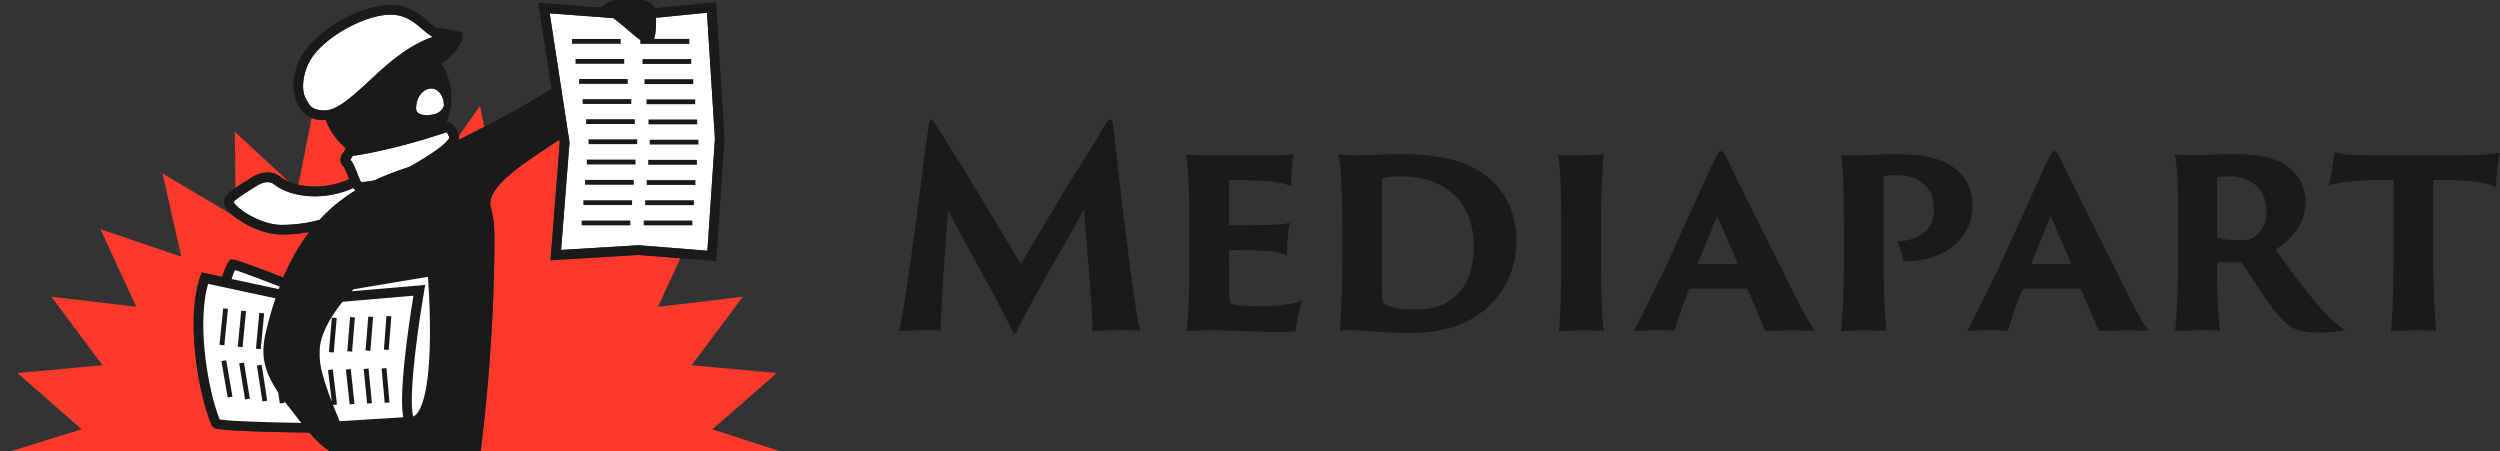
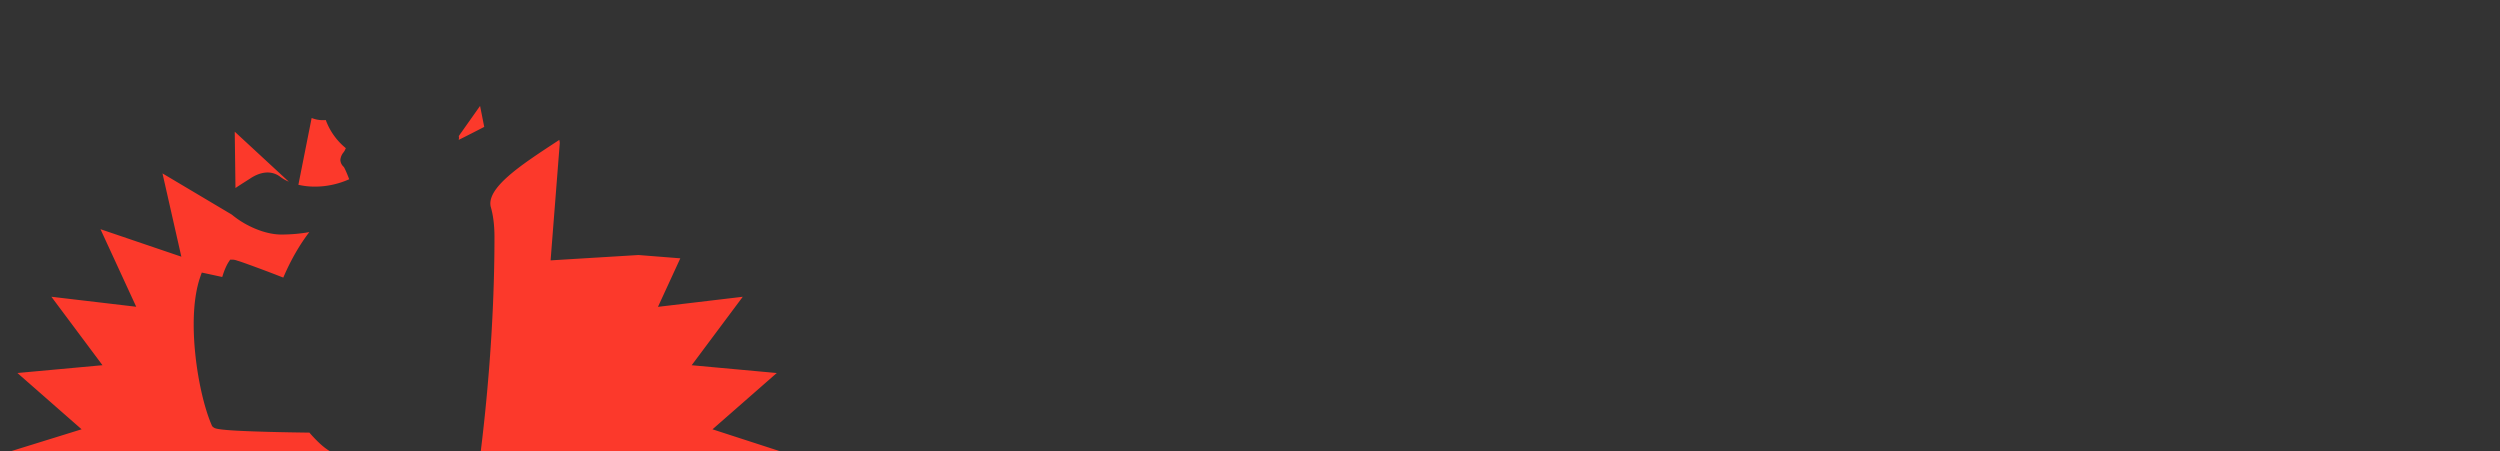
<svg xmlns="http://www.w3.org/2000/svg" class="mediapart-logo-icon paperboy paperboy-logo" aria-hidden="true" viewBox="0 0 298.802 53.901" xml:space="preserve">
  <rect x="0" y="0" width="298.802" height="53.901" fill="#333333" stroke="none" />
  <g style="stroke-width:.55">
    <path fill="#fc392b" fill-rule="evenodd" d="m 30.191,9.132 a 0.64,0.64 0 0 1 -0.019,0.164 l 0.049,-0.025 0.048,-0.026 c 0.527,-0.263 1.056,-0.532 1.583,-0.806 l -0.274,-1.38 -1.4,1.982 0.002,0.01 c 0.004,0.025 0.009,0.05 0.011,0.081 z M 20.352,28.55 h -0.05 c -0.439,-0.006 -1.464,-0.02 -2.556,-0.048 -1.459,-0.04 -2.974,-0.094 -3.487,-0.21 a 0.69,0.69 0 0 0 -0.052,-0.014 c -0.056,-0.014 -0.11,-0.027 -0.212,-0.114 l -0.04,-0.04 -0.024,-0.055 c -0.61,-1.38 -1.188,-4.118 -1.19,-6.63 0,-1.15 0.123,-2.25 0.438,-3.152 l 0.094,-0.266 1.346,0.29 c 0.118,-0.395 0.258,-0.733 0.427,-0.997 l 0.094,-0.142 h 0.17 a 0.97,0.97 0 0 1 0.282,0.06 l 0.112,0.034 c 0.161,0.051 0.368,0.124 0.605,0.21 a 84.969,84.969 0 0 1 2.105,0.79 c 0.075,0.03 0.149,0.058 0.221,0.085 0.506,-1.184 1.083,-2.168 1.712,-2.993 -0.554,0.1 -1.158,0.159 -1.832,0.162 h -0.022 c -0.825,-0.006 -1.687,-0.325 -2.38,-0.715 a 6.02,6.02 0 0 1 -0.866,-0.597 l -4.559,-2.71 1.241,5.478 L 6.609,15.168 8.96,20.27 3.38,19.612 6.741,24.115 1.145,24.628 5.368,28.33 0,29.995 H 22.287 C 21.661,29.893 21.005,29.296 20.352,28.549 Z M 46.868,28.332 52,29.997 V 30 H 31.596 c 0.382,-3.042 0.93,-8.415 0.93,-14.323 0,-0.798 -0.091,-1.457 -0.253,-2.01 -0.246,-1.245 2.039,-2.745 4.167,-4.143 l 0.353,-0.231 0.03,0.193 -0.605,7.733 5.782,-0.352 2.75,0.217 -1.469,3.192 5.578,-0.663 -3.361,4.503 5.596,0.513 -4.226,3.702 z M 22.972,11.882 a 0.312,0.312 0 0 1 -0.01,-0.026 0.29,0.29 0 0 0 -0.012,-0.025 c -0.129,-0.347 -0.309,-0.75 -0.349,-0.771 a 0.647,0.647 0 0 1 -0.212,-0.449 0.9,0.9 0 0 1 0.204,-0.492 0.742,0.742 0 0 0 0.118,-0.201 l 0.038,-0.08 a 4.28,4.28 0 0 1 -1.32,-1.852 l -0.034,0.003 a 0.683,0.683 0 0 1 -0.11,0.007 H 21.25 A 1.93,1.93 0 0 1 20.5,7.852 l -0.873,4.395 c 0.336,0.078 0.701,0.121 1.088,0.121 0.73,0 1.515,-0.153 2.257,-0.486 z m -5.368,-0.444 c -0.438,0.003 -0.825,0.186 -1.126,0.382 -0.125,0.082 -0.252,0.162 -0.377,0.241 -0.213,0.136 -0.422,0.268 -0.612,0.399 L 15.441,8.754 19,12.045 a 2.585,2.585 0 0 1 -0.562,-0.32 1.358,1.358 0 0 0 -0.835,-0.287 z" clip-rule="evenodd" style="stroke-width:.55" transform="matrix(1.817,0,0,1.817,-1.6196289e-6,-0.167)" />
-     <path fill="#fff" fill-rule="evenodd" d="m 42.002,16.223 4.53,0.36 0.495,-7.359 -0.522,-8.297 -3.353,0.333 c 0,0.672 -0.024,1.129 -0.137,1.392 h 2.319 V 2.966 H 42.13 V 2.727 C 41.889,2.561 41.597,2.312 41.29,2.051 a 15.728,15.728 0 0 0 -0.952,-0.77 l -4.178,-0.312 1.303,8.487 -0.554,7.077 5.094,-0.309 z M 20.072,6.491 c 0.326,0.626 0.444,0.836 1.256,0.865 0.832,0.035 1.901,-0.958 3.153,-2.12 l 0.398,-0.367 c 1.019,-0.92 2.19,-1.873 3.595,-2.346 L 28.429,2.499 A 4.587,4.587 0 0 1 27.789,2.011 C 27.264,1.564 26.672,1.059 25.709,1.059 24.033,1.037 21.303,2.529 20.417,4.044 a 3.464,3.464 0 0 0 -0.481,1.708 c 0,0.299 0.05,0.562 0.137,0.74 z m 9.125,0.513 C 29.207,7.19 28.934,7.55 28.499,7.622 A 2.54,2.54 0 0 1 28.058,7.665 C 27.612,7.649 27.373,7.545 27.37,7.211 27.373,6.419 27.886,5.913 28.361,5.913 a 0.79,0.79 0 0 1 0.137,0.014 c 0.393,0.07 0.702,0.54 0.699,1.077 z M 27.227,10.9 C 28.415,10.215 29.02,9.756 29.307,9.476 29.552,9.224 29.554,9.159 29.552,9.14 A 0.12,0.12 0 0 0 29.544,9.105 1.04,1.04 0 0 0 29.49,8.974 1.11,1.11 0 0 0 29.382,8.786 c -3.213,1.082 -5.556,1.472 -6.18,1.563 -0.042,0.073 -0.083,0.133 -0.114,0.18 l -0.046,0.07 c 0.002,0.006 0.005,0.008 0.01,0.014 0.169,0.186 0.266,0.426 0.37,0.683 l 0.068,0.168 c 0.089,0.24 0.197,0.492 0.256,0.602 a 4.52,4.52 0 0 0 0.894,-0.115 c 0.755,-0.35 1.518,-0.629 2.273,-0.876 0.1,-0.05 0.196,-0.106 0.297,-0.165 l 0.018,-0.01 z m -8.702,3.985 H 18.49 c -0.653,0.002 -1.445,-0.28 -2.066,-0.632 -0.57,-0.298 -1.002,-0.736 -1.056,-0.851 0.043,-0.159 0.771,-0.621 1.457,-1.05 0.239,-0.16 0.529,-0.28 0.776,-0.278 a 0.69,0.69 0 0 1 0.446,0.153 c 0.65,0.503 1.61,0.774 2.67,0.777 0.815,0 1.693,-0.172 2.524,-0.548 a 0.532,0.532 0 0 0 0.056,0.078 l 0.014,0.014 c 0.02,0.021 0.044,0.045 0.075,0.07 a 10.94,10.94 0 0 0 -2.373,1.942 9.805,9.805 0 0 1 -2.488,0.325 z m -3.683,3.928 -1.365,-0.293 c -0.949,2.703 -0.105,7.628 0.741,9.538 0.24,0.239 6.303,0.295 6.303,0.295 l 6.411,-0.4 c 2.373,0.228 1.486,-9.89 1.486,-9.89 l -8.219,1.373 c 0,0 -4.592,-1.814 -4.893,-1.814 -0.188,0.28 -0.34,0.69 -0.464,1.19 z" clip-rule="evenodd" style="stroke-width:.55" transform="matrix(1.817,0,0,1.817,-1.6196289e-6,-0.167)" />
-     <path fill="#1a1a1a" d="m 25.253,23.087 0.317,0.025 0.17,-2.209 -0.318,-0.027 -0.17,2.211 z m -1.207,0.057 0.317,0.027 0.178,-2.23 -0.317,-0.024 z m -1.203,0.054 0.317,0.026 0.185,-2.251 -0.317,-0.027 z m -1.207,0.053 0.317,0.027 0.194,-2.27 -0.317,-0.027 z m -4.26,-2.547 -0.318,-0.03 -0.223,2.354 0.317,0.03 0.223,-2.354 z m -1.191,-0.148 -0.317,-0.032 -0.231,2.375 0.317,0.03 0.23,-2.372 z m -1.19,-0.15 -0.317,-0.03 -0.24,2.397 0.318,0.032 z m 10.107,3.925 0.202,2.263 0.317,-0.027 -0.199,-2.26 z m -1.177,0.035 0.223,2.276 0.317,-0.032 -0.223,-2.276 z m -1.17,0.033 0.245,2.291 0.317,-0.032 -0.247,-2.292 -0.317,0.033 z m -5.855,-0.261 0.362,2.364 0.315,-0.048 -0.363,-2.364 z m -1.166,-0.148 0.386,2.38 0.315,-0.05 -0.39,-2.38 -0.312,0.05 z m -1.17,-0.145 0.412,2.394 0.314,-0.054 -0.41,-2.396 -0.315,0.056 z M 41.294,5.29 H 38.09 v 0.32 h 3.203 V 5.29 Z m 1.233,1.658 H 45.73 V 6.631 h -3.203 z m 2.942,-2.972 h -3.203 v 0.32 h 3.203 z m -3.028,9.608 h 3.203 V 13.267 H 42.44 v 0.317 z M 42.398,5.621 H 45.6 V 5.3 h -3.203 v 0.32 z m -0.056,9.293 h 3.202 v -0.317 h -3.202 z m 0.198,-2.657 h 3.203 V 11.94 H 42.54 Z M 42.737,9.6 h 3.205 V 9.283 h -3.205 z m 4.362,-9.372 -4.025,0.4 C 42.881,0.173 42.306,0 41.382,0 40.5,0 39.796,0.25 39.541,0.586 l -4.135,-0.312 0.062,0.395 0.809,5.266 c -1.725,1.09 -3.89,2.249 -6.008,3.308 l -0.097,0.05 A 0.644,0.644 0 0 0 30.192,9.13 C 30.178,8.92 30.102,8.772 30,8.57 A 1.395,1.395 0 0 0 29.81,8.302 c -0.081,-0.078 -0.178,-0.18 -0.382,-0.188 -0.013,0 -0.03,0.003 -0.048,0.005 A 4.203,4.203 0 0 0 29.058,4.296 C 30.089,3.538 30.594,2.644 30.388,2.222 30.376,2.219 29.562,1.994 28.673,1.902 28.2,1.622 27.338,0.42 25.71,0.416 23.719,0.441 20.965,1.943 19.871,3.71 a 4.038,4.038 0 0 0 -0.572,2.037 c 0,0.368 0.059,0.712 0.196,1.008 0.277,0.669 0.787,1.233 1.755,1.233 l 0.075,-0.003 c 0.035,0 0.07,-0.005 0.105,-0.008 0.265,0.73 0.725,1.368 1.319,1.851 l -0.038,0.08 c -0.075,0.21 -0.28,0.296 -0.322,0.694 a 0.626,0.626 0 0 0 0.212,0.449 c 0.04,0.021 0.22,0.424 0.35,0.77 l 0.02,0.052 a 5.547,5.547 0 0 1 -2.253,0.486 c -0.949,0.003 -1.793,-0.258 -2.282,-0.642 A 1.358,1.358 0 0 0 17.601,11.43 c -0.438,0.002 -0.825,0.185 -1.126,0.381 -0.379,0.247 -0.782,0.486 -1.104,0.717 -0.31,0.245 -0.607,0.428 -0.642,0.86 0,0.04 0.005,0.089 0.019,0.14 0.153,0.478 0.671,0.86 1.364,1.27 0.694,0.388 1.553,0.71 2.38,0.715 h 0.022 a 10.842,10.842 0 0 0 1.833,-0.16 c -0.629,0.824 -1.207,1.807 -1.712,2.992 -0.21,-0.083 -0.43,-0.166 -0.65,-0.252 a 85.6,85.6 0 0 0 -1.677,-0.626 18.13,18.13 0 0 0 -0.604,-0.21 c -0.175,-0.05 -0.242,-0.083 -0.395,-0.094 h -0.172 l -0.094,0.142 c -0.17,0.264 -0.309,0.602 -0.427,0.997 l -1.346,-0.29 -0.094,0.266 c -0.317,0.903 -0.438,2.002 -0.438,3.152 0.005,2.512 0.58,5.25 1.19,6.63 l 0.024,0.054 0.04,0.04 c 0.135,0.113 0.183,0.1 0.264,0.13 0.516,0.115 2.031,0.169 3.487,0.21 1.137,0.029 2.2,0.042 2.606,0.048 0.65,0.75 1.309,1.343 1.94,1.448 h 9.302 c 0.381,-3.044 0.93,-8.418 0.93,-14.323 0,-0.798 -0.092,-1.457 -0.253,-2.01 -0.26,-1.314 2.3,-2.913 4.52,-4.374 l 0.029,0.193 -0.605,7.733 5.782,-0.352 5.124,0.405 L 47.66,9.221 47.1,0.228 Z M 30.288,2.531 a 0.11,0.11 0 0 0 0.019,0.005 H 30.285 Z M 15.462,17.856 c 0.425,0.135 1.46,0.519 2.407,0.884 l 0.53,0.204 -0.065,0.164 -3.095,-0.663 c 0.067,-0.231 0.143,-0.428 0.223,-0.589 z m 2.013,10 A 74.444,74.444 0 0 1 15.328,27.768 10.94,10.94 0 0 1 14.6,27.703 l -0.143,-0.021 c -0.54,-1.295 -1.082,-3.917 -1.082,-6.244 0,-0.986 0.096,-1.919 0.317,-2.674 l 4.427,0.951 a 22.782,22.782 0 0 0 -0.631,2.233 c -0.312,1.338 -0.236,2.389 0.811,3.96 l 0.108,0.726 0.314,-0.046 -0.016,-0.11 c 0.075,0.1 0.15,0.202 0.234,0.306 0.287,0.366 0.583,0.753 0.881,1.126 -0.586,-0.013 -1.462,-0.027 -2.345,-0.053 z M 29.197,7.005 c 0.01,0.186 -0.263,0.546 -0.698,0.618 A 2.54,2.54 0 0 1 28.058,7.666 C 27.612,7.65 27.373,7.546 27.37,7.212 27.373,6.42 27.886,5.914 28.361,5.914 a 0.79,0.79 0 0 1 0.137,0.014 c 0.393,0.07 0.702,0.54 0.699,1.077 z m -7.87,0.352 c -0.81,-0.03 -0.93,-0.239 -1.254,-0.865 -0.086,-0.177 -0.137,-0.44 -0.137,-0.739 0,-0.534 0.164,-1.184 0.48,-1.708 0.887,-1.516 3.617,-3.007 5.294,-2.985 1.362,0 1.982,1.013 2.719,1.44 l 0.045,0.024 c -1.405,0.473 -2.576,1.427 -3.595,2.345 -1.424,1.312 -2.633,2.526 -3.552,2.488 z m -2.802,7.529 H 18.49 c -0.653,0.002 -1.445,-0.28 -2.066,-0.632 -0.57,-0.298 -1.002,-0.736 -1.056,-0.851 0.043,-0.159 0.771,-0.621 1.457,-1.05 0.239,-0.16 0.529,-0.28 0.776,-0.278 a 0.69,0.69 0 0 1 0.446,0.153 c 0.65,0.503 1.61,0.774 2.67,0.777 0.815,0 1.693,-0.172 2.524,-0.548 a 0.532,0.532 0 0 0 0.056,0.078 c 0.024,0.024 0.051,0.053 0.089,0.083 a 10.94,10.94 0 0 0 -2.373,1.943 9.805,9.805 0 0 1 -2.488,0.325 z M 22.343,27.8 a 46.53,46.53 0 0 1 -0.435,-1.07 l 0.258,-0.029 -0.272,-2.305 -0.317,0.037 0.245,2.077 c -0.887,-2.316 -0.79,-2.88 -0.79,-3.35 0,-0.881 0.548,-2.023 1.502,-3.216 l 4.664,-0.4 c -0.196,1.192 -0.747,4.736 -0.75,6.88 0.003,0.433 0.02,0.806 0.078,1.115 z m 5.642,-1.97 c -0.113,0.551 -0.263,1.008 -0.44,1.298 -0.135,0.213 -0.253,0.317 -0.374,0.363 a 5.208,5.208 0 0 1 -0.08,-1.067 c -0.003,-2.498 0.808,-7.17 0.808,-7.179 l 0.07,-0.408 -4.839,0.414 c 0.04,-0.043 0.078,-0.086 0.121,-0.13 l 4.898,-0.819 c 0.046,0.626 0.134,2.034 0.134,3.58 -0.002,1.367 -0.072,2.842 -0.298,3.949 z M 29.307,9.476 c -0.287,0.28 -0.892,0.74 -2.08,1.424 a 7.162,7.162 0 0 1 -0.314,0.175 c -0.755,0.247 -1.518,0.526 -2.273,0.876 a 4.52,4.52 0 0 1 -0.894,0.115 6.025,6.025 0 0 1 -0.256,-0.602 c -0.134,-0.32 -0.233,-0.626 -0.438,-0.851 -0.005,-0.006 -0.008,-0.008 -0.01,-0.014 0.026,-0.045 0.091,-0.131 0.16,-0.25 0.624,-0.09 2.967,-0.48 6.18,-1.563 0.035,0.048 0.078,0.12 0.108,0.188 0.024,0.05 0.043,0.096 0.054,0.131 a 0.12,0.12 0 0 1 0.008,0.035 c 0.002,0.02 0,0.084 -0.245,0.336 z m 17.225,7.107 -4.53,-0.36 -5.094,0.309 0.553,-7.077 -1.302,-8.487 4.181,0.314 c 0.613,0.44 1.306,1.11 1.792,1.445 v 0.24 h 3.203 V 2.652 h -2.319 c 0.113,-0.263 0.137,-0.72 0.137,-1.392 l 3.353,-0.333 0.521,8.297 -0.494,7.359 z m -3.893,-5.656 h 3.203 V 10.61 H 42.639 Z M 40.83,2.652 h -3.203 v 0.32 h 3.203 z m 1.827,5.62 h 3.202 V 7.952 H 42.657 Z M 38.554,8.248 h 3.203 V 7.931 h -3.203 z m 2.507,-4.277 h -3.203 v 0.317 h 3.203 z M 38.324,6.93 h 3.203 V 6.613 h -3.203 z m -0.065,7.985 h 3.203 V 14.598 H 38.26 v 0.317 z m 0.455,-5.341 h 3.202 V 9.257 h -3.202 z m -0.113,1.335 h 3.202 v -0.32 h -3.202 z m -0.113,1.336 h 3.202 v -0.317 h -3.202 z m -0.113,1.335 h 3.203 v -0.317 h -3.203 z" style="stroke-width:.55" transform="matrix(1.817,0,0,1.817,-1.6196289e-6,-0.167)" />
  </g>
-   <path fill="#1a1a1a" d="m 110.335,19.838 c 0.228,-1.835 0.458,-3.449 0.692,-4.99 0.09,-0.493 0.157,-0.559 0.259,-0.559 0.228,0 0.294,0.199 0.524,0.559 0.787,1.15 2.034,3.316 3.184,5.056 l 7.024,11.652 5.645,-9.522 c 2.395,-3.706 3.25,-5.085 4.105,-6.662 0.559,-0.884 0.758,-1.083 0.92,-1.083 0.228,0 0.265,0.097 0.391,0.986 0.228,1.674 0.361,3.48 0.59,5.189 0.884,7.583 2.005,16.876 2.624,19.074 a 29.943,29.943 0 0 0 -2.366,-0.066 c -1.415,0 -2.691,0.029 -3.347,0.133 0,-2.691 -0.655,-9.783 -1.017,-14.578 -2.594,4.762 -6.043,10.407 -8.041,14.578 -0.228,0.391 -0.33,0.33 -0.493,0.029 -2.196,-4.561 -5.682,-10.502 -7.716,-14.541 -0.361,5.255 -0.884,11.82 -0.884,14.446 -0.559,-0.097 -1.607,-0.066 -2.1,-0.066 -1.349,0 -2.366,0.029 -2.859,0.133 0.53,-2.27 1.944,-12.219 2.865,-19.766 z m 31.809,6.699 c 0,-4.629 -0.163,-7.192 -0.428,-8.078 0.656,0.097 1.806,0.097 2.859,0.097 h 7.09 c 1.053,0 2.396,0.031 2.956,-0.199 -0.097,0.692 -0.296,2.138 -0.296,3.942 -0.524,-0.294 -1.245,-0.493 -3.051,-0.656 -1.024,-0.102 -2.925,-0.131 -4.274,-0.131 -0.065,0 -0.097,0.029 -0.097,0.097 v 5.187 c 0,0.097 0.032,0.133 0.097,0.133 0.753,0 3.25,-0.031 4.333,-0.031 1.872,-0.097 2.396,-0.133 2.823,-0.294 -0.265,1.112 -0.331,3.088 -0.331,3.971 -0.559,-0.361 -1.148,-0.493 -2.461,-0.59 -0.922,-0.097 -3.48,-0.097 -4.364,-0.097 -0.065,0 -0.097,0.032 -0.097,0.097 v 1.054 c 0,4.398 0.032,5.187 0.201,5.255 0.097,0.065 0.33,0.131 0.692,0.162 0.818,0.097 1.577,0.133 2.792,0.133 2.231,0 3.905,-0.199 5.055,-0.692 -0.361,1.083 -0.692,2.755 -0.787,3.677 -0.162,0.097 -0.626,0.097 -1.775,0.097 -3.81,0 -6.17,-0.199 -8.174,-0.199 -1.475,0 -2.594,0.029 -3.088,0.065 0.133,-1.017 0.331,-3.839 0.331,-8.077 v -4.922 z m 18.284,-0.037 c 0,-4.363 -0.23,-7.022 -0.458,-8.041 0.361,0.032 1.378,0.097 2.299,0.097 0.922,0 2.726,-0.097 5.187,-0.133 4.893,0.031 8.373,0.789 10.995,3.316 1.476,1.444 2.794,3.743 2.794,7.126 a 10.756,10.756 0 0 1 -3.153,7.614 c -1.777,1.607 -4.269,3.315 -9.619,3.315 -1.216,0 -2.461,-0.029 -3.412,-0.131 -1.74,-0.097 -2.823,-0.265 -4.924,-0.162 0.097,-1.218 0.294,-3.776 0.294,-8.012 v -4.99 z m 4.73,3.412 c 0,2.987 0.031,3.877 0.031,4.497 0,1.349 0.065,1.74 0.228,1.902 0.362,0.296 1.775,0.692 3.449,0.692 1.968,0 3.774,-0.294 5.32,-1.835 1.415,-1.413 1.969,-3.515 1.969,-5.616 0,-1.937 -0.391,-3.81 -1.674,-5.514 -1.541,-2.003 -4.135,-2.954 -7.024,-2.954 -1.017,0 -1.74,0.097 -2.1,0.199 -0.097,0.066 -0.162,0.133 -0.162,0.199 -0.031,0.626 -0.031,2.231 -0.031,4.694 v 3.738 h -0.007 z m 21.439,-3.375 c 0,-3.973 -0.133,-7.024 -0.391,-8.041 0.391,0.097 1.444,0.065 2.231,0.065 1.74,0 2.86,-0.065 3.221,-0.162 a 103.857,103.857 0 0 0 -0.294,8.143 v 4.924 c 0,3.153 0.097,7.192 0.361,8.077 -0.361,-0.029 -1.282,-0.065 -2.299,-0.065 -1.114,0 -2.691,0.095 -3.117,0.095 0.162,-1.18 0.294,-4.599 0.294,-8.107 v -4.928 z m 15.395,7.973 c -0.097,0 -0.133,0.032 -0.133,0.097 a 47.75,47.75 0 0 0 -1.709,4.924 c -0.493,-0.031 -1.017,-0.066 -2.1,-0.066 -1.311,0 -2.366,0.065 -2.757,0.097 0.789,-1.475 1.968,-3.944 3.774,-7.616 l 5.616,-12.373 c 0.626,-1.216 0.787,-1.51 1.017,-1.51 0.228,0 0.391,0.228 1.017,1.51 0.427,0.951 3.478,7.09 6.271,12.609 1.415,2.919 2.987,6.109 3.973,7.356 -1.053,-0.031 -2.034,-0.066 -2.432,-0.066 -1.347,0 -2.919,0.065 -3.544,0.097 -0.524,-1.284 -1.51,-3.643 -2.136,-4.961 0,-0.065 -0.031,-0.097 -0.133,-0.097 z m 5.611,-2.954 c 0.065,0 0.095,-0.031 0.065,-0.133 l -2.432,-5.614 -2.299,5.616 c -0.029,0.097 0,0.133 0.066,0.133 h 4.599 z m 12.771,-5.019 c 0,-3.973 -0.097,-6.891 -0.331,-8.041 0.493,0.097 1.017,0.065 1.901,0.065 1.444,0 2.66,-0.131 4.725,-0.131 3.876,0 5.808,0.721 7.289,1.937 0.884,0.753 1.805,2.167 1.805,4.136 0,4.333 -3.774,6.83 -8.238,6.727 a 38.034,38.034 0 0 0 -0.723,-2.364 c 2.264,-0.162 4.333,-1.053 4.333,-3.84 0,-1.444 -0.427,-2.364 -1.18,-2.985 -0.752,-0.692 -1.672,-1.112 -3.412,-1.112 -0.391,0 -1.019,0.029 -1.245,0.131 -0.134,0.031 -0.163,0.066 -0.163,0.627 v 9.881 c 0,3.153 0.162,6.566 0.331,7.975 a 49.228,49.228 0 0 0 -2.498,-0.065 c -0.922,0 -2.498,0.095 -2.919,0.095 0.162,-1.245 0.33,-4.629 0.33,-8.107 v -4.928 z m 21.475,7.973 c -0.097,0 -0.133,0.032 -0.133,0.097 a 47.75,47.75 0 0 0 -1.711,4.924 c -0.493,-0.031 -1.017,-0.066 -2.1,-0.066 -1.311,0 -2.364,0.065 -2.755,0.097 0.787,-1.475 1.968,-3.944 3.774,-7.616 l 5.614,-12.373 c 0.626,-1.216 0.789,-1.51 1.019,-1.51 0.226,0 0.39,0.228 1.015,1.51 0.428,0.951 3.48,7.09 6.272,12.609 1.415,2.919 2.985,6.109 3.973,7.356 -1.054,-0.031 -2.034,-0.066 -2.432,-0.066 -1.349,0 -2.919,0.065 -3.546,0.097 -0.522,-1.284 -1.51,-3.643 -2.134,-4.961 0,-0.065 -0.032,-0.097 -0.134,-0.097 z m 5.609,-2.954 c 0.065,0 0.097,-0.031 0.065,-0.133 l -2.43,-5.614 -2.299,5.616 c -0.031,0.097 0,0.133 0.065,0.133 h 4.6 z m 12.873,-5.019 c 0,-3.973 -0.065,-6.862 -0.427,-8.078 0.752,0.066 1.475,0.097 2.233,0.097 0.458,0 3.449,-0.133 4.76,-0.133 2.726,0 4.563,0.361 5.779,1.019 1.539,0.787 2.888,2.364 2.888,4.759 0,2.233 -1.349,4.202 -3.582,5.616 1.607,2.264 3.515,4.893 5.352,6.958 1.347,1.475 2.298,2.328 2.919,2.624 -0.59,0.265 -2.138,0.331 -3.281,0.331 -2.167,0 -3.087,-0.458 -3.971,-1.349 -1.74,-1.577 -4.004,-5.514 -4.99,-6.861 -0.066,-0.097 -0.162,-0.162 -0.331,-0.162 h -2.594 c -0.066,0 -0.097,0.029 -0.097,0.131 v 0.656 c 0,3.153 0.133,5.941 0.362,7.385 a 38.124,38.124 0 0 0 -2.233,-0.066 c -0.951,0 -2.624,0.097 -3.153,0.097 0.162,-1.313 0.361,-4.599 0.361,-8.107 v -4.917 z m 4.658,1.541 c 0,0.264 0,0.294 0.097,0.33 0.493,0.23 1.51,0.296 2.792,0.296 0.723,0 1.216,-0.097 1.475,-0.296 0.787,-0.524 1.541,-1.475 1.541,-3.153 0,-2.985 -2.299,-4.172 -4.304,-4.172 -0.655,0 -1.281,0.031 -1.51,0.133 -0.065,0.031 -0.097,0.097 -0.097,0.199 v 6.662 h 0.006 z m 14.017,-9.884 c 0.884,0.265 2.299,0.362 5.025,0.362 h 9.847 c 2.1,0 4.267,-0.133 4.924,-0.294 -0.296,1.311 -0.428,2.888 -0.458,4.172 -0.626,-0.428 -1.643,-0.658 -3.25,-0.791 -1.083,-0.097 -2.167,-0.131 -4.267,-0.131 v 9.881 c 0,3.185 0.199,6.765 0.361,8.145 a 34.376,34.376 0 0 0 -2.136,-0.066 c -1.415,0 -2.661,0.065 -3.281,0.097 0.163,-1.218 0.294,-4.6 0.294,-8.109 V 21.512 c -1.179,0 -1.871,-0.031 -3.706,0.065 -2.299,0.163 -2.956,0.265 -4.039,0.627 0.259,-0.855 0.59,-2.956 0.686,-4.01 z" style="stroke-width:1.617" />
</svg>